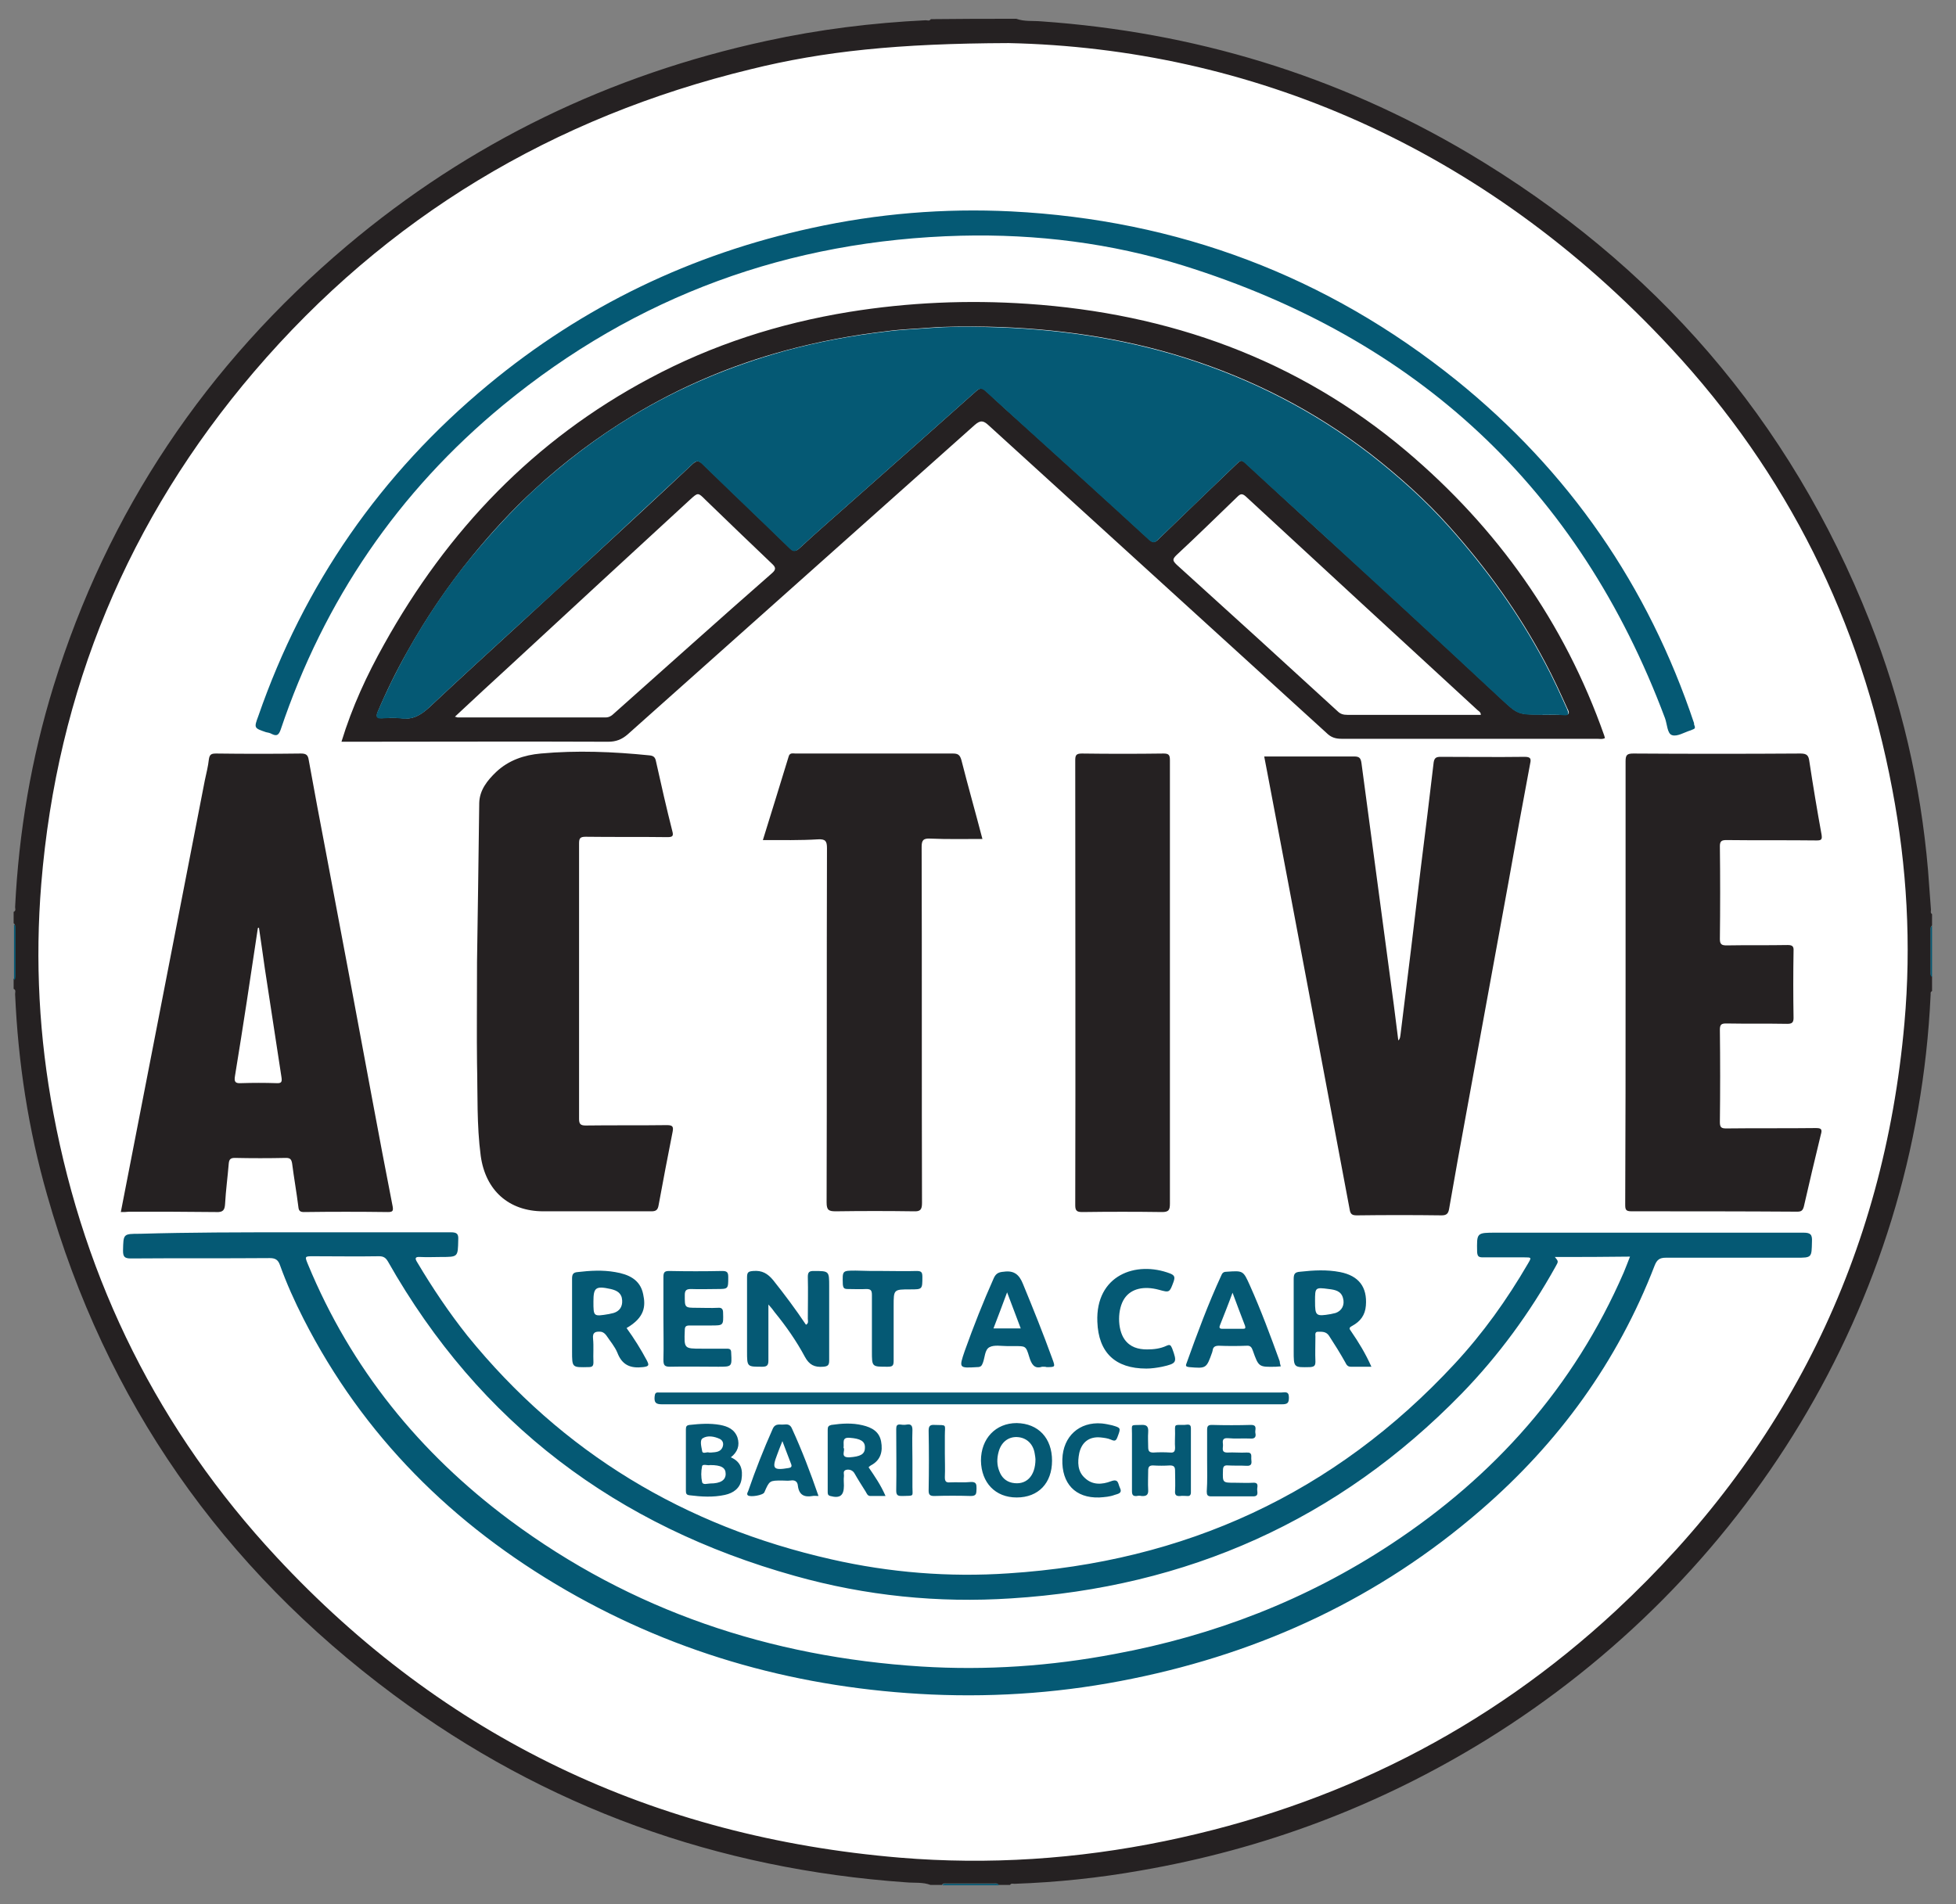
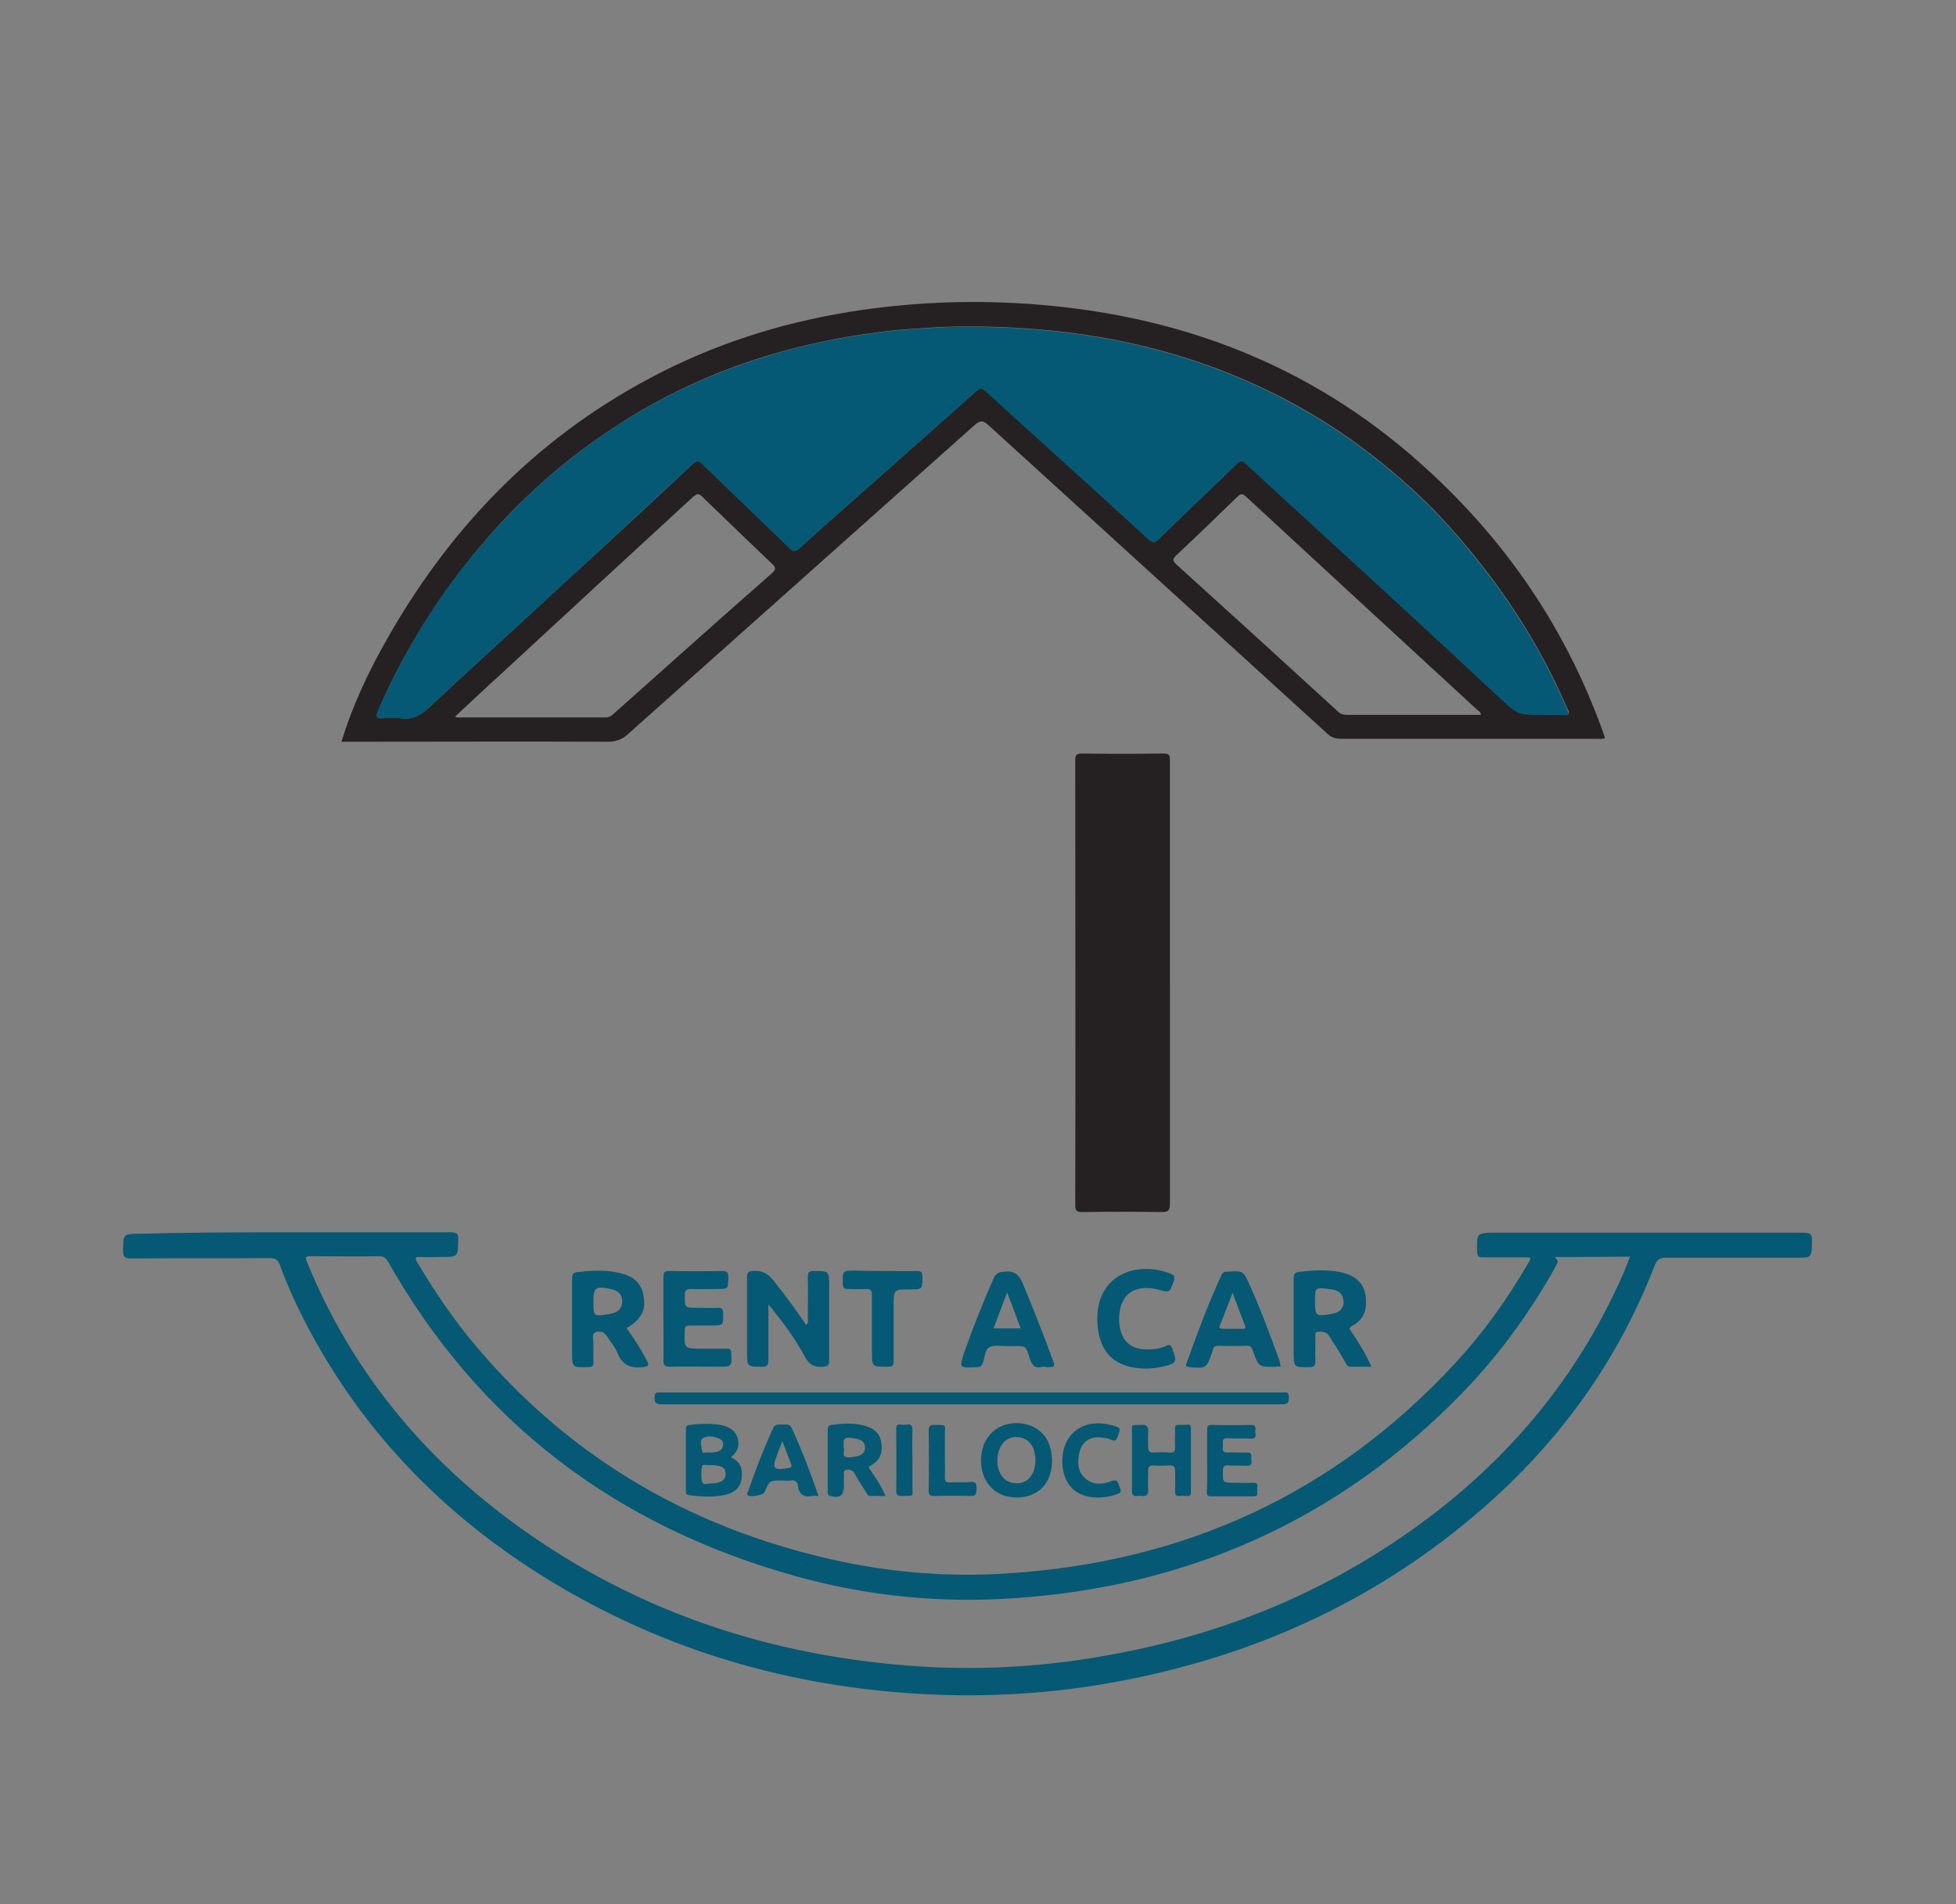
<svg xmlns="http://www.w3.org/2000/svg" xml:space="preserve" id="Capa_1" x="0" y="0" style="enable-background:new 0 0 531 517" version="1.1" viewBox="0 0 531 517">
  <rect x="0" y="0" width="531" height="517" fill="#808080" stroke="none" />
  <style>.st1{fill:#252122}.st2{fill:#055974}</style>
-   <ellipse cx="264.6" cy="258.4" rx="255.1" ry="249.9" style="fill:#fff" />
-   <path d="M275.9 5.1c2.2.8 4.5.5 6.8.7 41.4 2.9 80.1 14.6 115.8 35.7 50.7 30.1 87.4 72.3 109.1 127.2 8.6 21.7 13.8 44.3 15.8 67.5.3 3.6.5 7.2.8 10.8 0 .4-.2.9.3 1.2v3.1c-.5.4-.4.9-.4 1.4v11.1c0 .5-.1 1 .4 1.4v3.9c-.6.3-.3.8-.4 1.2-3.9 84-50.3 158.6-120.6 202.1-29 17.9-60.3 29.7-93.9 35.5-11.3 2-22.7 3.2-34.2 3.6-.4 0-.9-.2-1.2.3h-3.1c-.3-.5-.8-.4-1.2-.4h-13c-.4 0-.9-.1-1.2.4h-3.1c-2.1-.8-4.4-.5-6.6-.7-51.3-3.6-97.9-20.3-139.1-50.9-46.6-34.6-78.2-79.7-94.1-135.7-5.1-17.8-7.9-36-8.7-54.6 0-.5.3-1.1-.4-1.4v-2.7c.4-.2.4-.6.4-1v-13.1c0-.4 0-.8-.4-1v-3.1c.7-.3.4-.9.4-1.3 1-20.4 4.4-40.4 10.4-59.9C29.2 138.8 56 99 94.1 66.8c33.3-28.1 71.5-46.5 114-55.7 14.2-3.1 28.7-4.9 43.2-5.6.5 0 1 .3 1.4-.3 7.8-.1 15.5-.1 23.2-.1zm-2.1 6.6c-30 .1-50.2 2.2-70 7.1-53.6 13-98.9 40.1-134.8 82.1C34.8 141 15.5 187.4 11.2 240c-1.7 20.9-.6 41.7 3.3 62.3 8.6 45.9 28.7 86.2 60.5 120.4 45.7 49.2 102.5 76.1 169.3 81.7 24.1 2 48.1.4 71.9-4.5 46.6-9.6 87.6-30.2 122.5-62.6C485 394.2 511.4 341 517 277.8c1.9-21.3.7-42.5-3.3-63.5-8.6-45.7-28.5-85.8-60.1-119.8-50.9-54.9-114.7-81.4-179.8-82.8z" class="st1" />
-   <path d="M255.8 511.9c.3-.5.8-.4 1.2-.4h13c.4 0 .9-.1 1.2.4h-15.4zM3.8 251c.4.2.4.6.4 1v13.1c0 .4 0 .8-.4 1V251zM524.5 265.3c-.5-.4-.4-.9-.4-1.4v-11.1c0-.5-.1-1 .4-1.4v13.9z" class="st2" />
  <path d="M92.7 201.4c2.9-9.5 6.9-18.1 11.6-26.5 17.2-30.9 40.7-55.5 72.1-72.2 17-9.1 35.1-14.9 54.1-18 16.1-2.6 32.3-3.3 48.5-2.2 38.4 2.6 73.2 15 102.8 40 24.7 20.9 42.9 46.5 53.7 77.2.1.2.1.5.2.7-.7.4-1.4.2-2.1.2h-69.4c-1.7 0-2.9-.4-4.1-1.6-30.6-27.9-61.2-55.7-91.7-83.5-1.4-1.3-2.2-1.5-3.8-.1l-94.2 84c-1.6 1.4-3.2 2-5.3 2-23.3-.1-46.6 0-70 0h-2.4zm326.2-7.3c1.9 0 3.7-.1 5.6 0 1.7.1 1.6-.6 1-1.7-1.9-4.2-3.8-8.4-6-12.5-7.1-13.4-15.9-25.6-26-36.9-6.5-7.3-13.8-13.8-21.5-19.8-15.2-11.7-32-20.3-50.3-26.1-17.5-5.5-35.4-8-53.7-8.4-5.3-.1-10.7-.1-16 .3-3.7.3-7.4.4-11.1.9-9.4 1.1-18.6 2.8-27.8 5.3-14.7 4-28.6 9.9-41.6 17.8-9.5 5.8-18.3 12.4-26.4 19.9-6.1 5.6-11.7 11.7-17 18.2-6.6 8.1-12.4 16.7-17.5 25.8-3 5.3-5.7 10.8-8.1 16.5-.4 1.1-.2 1.6 1 1.6 1.8 0 3.6-.2 5.4 0 3.2.5 5.4-.9 7.7-3 8.1-7.6 16.3-15.1 24.5-22.6 6.6-6.1 13.2-12.2 19.9-18.3 9-8.3 18.1-16.7 27-25.1 1.1-1 1.7-1 2.8 0 7.8 7.6 15.7 15.1 23.5 22.7 1 1 1.6 1.2 2.8.1 4.6-4.3 9.4-8.4 14.1-12.6 11.3-10 22.5-19.9 33.8-30 1.1-1 1.8-.9 2.7 0 3.3 3.1 6.6 6.1 10 9.1 11.5 10.4 23 20.8 34.4 31.3 1 .9 1.6.6 2.4-.2 7.1-6.9 14.2-13.7 21.3-20.5.7-.6 1.1-1.3 2.2-.3 9.3 8.6 18.6 17.2 28 25.7 4.5 4.1 9 8.2 13.5 12.4 9.3 8.6 18.5 17.1 27.7 25.7 4.9 4.6 4.8 4.6 11.4 4.6.1.1.2.1.3.1zm-295.4.5c.5.1.6.2.7.2h40.2c.9 0 1.6-.4 2.2-1 14.3-12.7 28.5-25.5 42.9-38.1 1.3-1.1 1.1-1.7 0-2.7-6-5.7-12-11.5-18-17.3-2-2-2-2-4.1-.1-16.4 15.1-32.8 30.2-49.1 45.3-4.9 4.5-9.8 9-14.8 13.7zm278.5-.5c0-.8-.6-1-.9-1.3-21-19.3-42-38.7-62.9-58-1-.9-1.5-.7-2.3.1-5.5 5.3-11 10.7-16.6 15.9-1.1 1.1-.9 1.5.1 2.5 14.6 13.2 29.2 26.5 43.7 39.8.8.8 1.6 1 2.7 1H402z" class="st1" />
  <path d="M78.9 334.6h43.5c1.6 0 2.1.4 2 2-.1 4.7 0 4.7-4.7 4.7-1.9 0-3.7.1-5.6 0-1.5-.1-1.5.4-.8 1.5 4.1 6.9 8.6 13.6 13.6 19.9 25.8 31.8 59 51.7 98.8 60.7 15.8 3.6 32 4.9 48.1 3.8 47.8-3.1 88.4-21.6 121.1-56.9 7.7-8.3 14.2-17.4 19.9-27.2 1-1.7 1-1.7-1.1-1.7h-11.2c-1.1 0-1.4-.3-1.5-1.4-.1-5.3-.2-5.3 5.1-5.3h83.5c1.9 0 2.4.5 2.3 2.4-.1 4.4 0 4.4-4.3 4.4h-35.4c-1.7 0-2.4.6-3 2.1-10.1 26.2-26.1 48.2-47.3 66.5-27.4 23.7-59.1 38.5-94.5 45.7-18 3.7-36.1 5.1-54.5 4.3-35.3-1.6-68.5-10.6-99.2-28.3-30.8-17.8-55.1-41.9-71.3-73.7-2.4-4.7-4.6-9.6-6.4-14.6-.5-1.4-1.2-1.9-2.8-1.9-12.6.1-25.1 0-37.7.1-1.7 0-2.1-.5-2.1-2.1.1-4.6 0-4.6 4.6-4.6 13.7-.4 27.3-.4 40.9-.4zm343.2 6.7c1 1.2 1 1.2.2 2.6-7 12.6-15.5 24.2-25.5 34.5-33.5 34.4-74.6 52.6-122.3 55.6-19.8 1.3-39.5-.7-58.7-6.1-48.3-13.5-85.6-41.4-110.5-85.4-.6-1-1.2-1.4-2.4-1.4-5.9.1-11.9 0-17.8 0-2.4 0-2.4 0-1.5 2.2 11.7 28.3 30.3 51.2 54.7 69.4 33.2 24.7 70.8 37.2 111.8 39.8 17.6 1.1 35.1-.1 52.5-3.4 27-5 52.1-14.7 75-29.8 28.1-18.5 49.7-42.7 63.2-73.8.6-1.4 1.1-2.8 1.7-4.3-6.9.1-13.6.1-20.4.1z" class="st2" />
-   <path d="M32.8 329.1c2.9-15 5.8-29.9 8.7-44.7 4.7-24.2 9.4-48.3 14.1-72.5.4-1.9.9-3.8 1.1-5.7.2-1.4.7-1.6 2-1.6 7.7.1 15.3.1 23 0 1.4 0 1.9.4 2.1 1.7 1.5 8.4 3.1 16.8 4.7 25.2 4.2 22.2 8.4 44.5 12.5 66.7 1.8 9.8 3.7 19.6 5.6 29.4.2 1.2 0 1.5-1.3 1.5-7.6-.1-15.2-.1-22.8 0-1.1 0-1.4-.4-1.5-1.4-.5-4-1.2-7.9-1.7-11.8-.2-1.2-.6-1.5-1.7-1.5-4.6.1-9.3.1-13.9 0-1.2 0-1.5.5-1.6 1.5-.3 3.7-.8 7.3-1 11-.1 1.6-.5 2.3-2.4 2.2-7.9-.1-15.7-.1-23.6-.1-.8.1-1.5.1-2.3.1zm37.5-77.2c-.1 0-.2 0-.3.1-2 13.4-4 26.7-6.2 40.1-.3 1.7.1 2.1 1.7 2 3.2-.1 6.3-.1 9.5 0 1.5.1 1.6-.4 1.4-1.7L71.9 263c-.5-3.8-1.1-7.5-1.6-11.1zM343.2 205.4h24.4c1.4 0 1.8.4 2 1.8l7.5 56.1c.9 6.4 1.7 12.8 2.5 19.2.5-.4.5-1 .6-1.6 1.9-15.1 3.7-30.1 5.5-45.2 1.2-9.6 2.4-19.2 3.5-28.7.2-1.3.8-1.5 1.9-1.5 7.6 0 15.2.1 22.8 0 1.6 0 1.8.5 1.5 1.8-2 10.7-4 21.5-5.9 32.3L398.1 302c-1.6 8.7-3.2 17.5-4.7 26.2-.2 1.2-.6 1.8-2 1.8-7.7-.1-15.3-.1-23 0-1.2 0-1.8-.2-2-1.6-7.4-39.4-14.8-78.9-22.3-118.3-.3-1.6-.6-3.1-.9-4.7zM441.3 266.6v-59.9c0-1.7.4-2.1 2.1-2.1 15.1.1 30.3.1 45.4 0 1.8 0 2.2.6 2.4 2.2 1 6.6 2.1 13.2 3.3 19.8.2 1.3 0 1.6-1.3 1.6-8.2-.1-16.4 0-24.5-.1-1.2 0-1.8.2-1.8 1.6.1 8.4.1 16.9 0 25.3 0 1.4.5 1.7 1.8 1.7 5.5-.1 11.1 0 16.6-.1 1.2 0 1.7.3 1.6 1.6-.1 6.1-.1 12.1 0 18.2 0 1.3-.5 1.6-1.7 1.6-5.5-.1-11.1 0-16.6-.1-1.3 0-1.7.3-1.7 1.7.1 8.4.1 16.7 0 25.1 0 1.4.4 1.7 1.7 1.7 8.1-.1 16.2 0 24.3-.1 1.4 0 1.9.2 1.4 1.8-1.6 6.5-3.1 13-4.6 19.5-.3 1.1-.7 1.4-1.8 1.4-15-.1-30-.1-45-.1-1.6 0-1.7-.5-1.7-1.9.1-20.1.1-40.3.1-60.4zM129.5 261.1c.2-12.2.4-27.6.6-43.1.1-3.5 2.2-6.1 4.6-8.4 3.4-3.2 7.6-4.6 12.1-5 9.8-.9 19.7-.5 29.5.5 1.2.1 1.6.6 1.8 1.7 1.4 6.3 2.8 12.5 4.4 18.8.4 1.4.1 1.7-1.3 1.7-7.4-.1-14.8 0-22.2-.1-1.5 0-1.8.4-1.8 1.8v74.8c0 1.4.4 1.8 1.8 1.8 7.3-.1 14.7 0 22-.1 1.5 0 1.9.3 1.6 1.8-1.3 6.6-2.6 13.3-3.8 19.9-.2 1.2-.6 1.7-1.9 1.7h-29.4c-9.3 0-15.7-5.6-17-15.1-1.1-8.3-.8-16.7-1-25.1-.1-7.9 0-16.1 0-27.6zM207.1 228.1c2.4-7.7 4.7-15.2 7-22.7.3-1.1 1.2-.8 1.9-.8h42.7c1.4 0 1.9.4 2.3 1.8 1.8 7.1 3.8 14.1 5.7 21.4-4.8 0-9.5.1-14.2-.1-1.9-.1-2.3.5-2.3 2.3.1 32.2 0 64.4.1 96.6 0 1.8-.4 2.4-2.3 2.3-7-.1-14-.1-21.1 0-1.9 0-2.5-.3-2.5-2.4.1-32.1 0-64.2.1-96.2 0-1.9-.4-2.5-2.4-2.4-4.8.3-9.9.2-15 .2z" class="st1" />
-   <path d="M460.1 197.3c.1.4-.1.6-.4.7-.2.1-.5.2-.7.3-1.7.5-3.7 1.8-5.1 1.3-1.3-.4-1.3-3-1.9-4.6-23.4-62.5-67.4-103.1-130.8-122.9-19.6-6.1-39.8-8.6-60.3-8.1-46.6 1.2-88.2 16.3-124.3 46-28.5 23.5-48.6 53-60.4 88.1-.5 1.4-1 1.9-2.4 1.2-.5-.3-1.1-.4-1.6-.5-3.2-1.1-3.3-1.1-2.1-4.3 12.4-35.8 33.2-65.8 62.4-90 25.8-21.4 55.2-35.5 87.9-42.6 17.8-3.9 35.8-5.4 54.1-4.5 45.2 2.3 85.6 17.5 120.8 45.8 30.6 24.7 52.1 55.8 64.6 93.2-.1.2.1.5.2.9z" class="st2" />
  <path d="M317.6 266.9v59.9c0 1.7-.3 2.3-2.1 2.3-7.2-.1-14.4-.1-21.6 0-1.4 0-2-.2-2-1.8.1-40.3 0-80.5 0-120.8 0-1.4.2-1.9 1.8-1.9 7.4.1 14.8.1 22.2 0 1.5 0 1.7.5 1.7 1.9v60.4z" class="st1" />
  <path d="M263.7 381.3h-84c-1.7 0-2.1-.5-2-2 .1-.9.2-1.3 1.2-1.2h168.9c.9 0 2.1-.5 2.1 1.3 0 1.5-.3 1.9-1.9 1.9h-84.3zM208.6 354.2v15.2c0 1.2-.3 1.7-1.6 1.7-4.2 0-4.2.1-4.2-4.2v-20.1c0-1.4.4-1.6 1.7-1.7 2.4-.2 3.9.7 5.4 2.5 3.1 3.9 6.1 7.9 8.9 12.1.8-.4.5-1.1.5-1.6 0-3.8.1-7.6 0-11.4 0-1.3.4-1.6 1.6-1.6 4.2 0 4.2 0 4.2 4.2v20.1c0 1.2-.3 1.6-1.6 1.7-2.4.2-3.8-.5-5-2.7-2.3-4.3-5.1-8.3-8.2-12.1-.4-.6-.9-1.2-1.7-2.1zM372.3 371.1h-5.6c-.9 0-1.2-.6-1.5-1.2-1.4-2.5-2.9-4.9-4.4-7.2-.8-1.2-1.9-1.1-3-1.1-.9 0-.7.8-.7 1.3 0 2.3-.1 4.5 0 6.8 0 1.1-.3 1.4-1.4 1.5-4.5.1-4.5.2-4.5-4.4v-19.5c0-1.4.3-1.9 1.8-2 3.6-.4 7.2-.6 10.8.1 5.1 1 7.4 4.1 7 9.1-.2 2.6-1.5 4.3-3.7 5.5-.9.5-.9.7-.3 1.5 2 2.9 3.9 6 5.5 9.6zM357 353.3c0 4 .2 4.2 4.3 3.5.4-.1.9-.2 1.3-.3 1.7-.6 2.5-2.2 2-4-.5-2-2.2-2.3-3.9-2.5-3.7-.5-3.7-.4-3.7 3.3zM170.1 360.6c2.1 2.9 3.9 5.8 5.5 8.8.6 1.2.7 1.6-1 1.8-3.4.4-5.7-.5-7-3.9-.7-1.7-2-3.2-3-4.7-.4-.5-.8-.9-1.5-1-1.4-.1-2.3.1-2.1 1.9.2 2.1 0 4.2.1 6.4 0 1-.3 1.3-1.3 1.3-4.5.1-4.5.2-4.5-4.3v-19.7c0-1.2.3-1.7 1.5-1.8 3.4-.4 6.8-.6 10.2 0 3.6.6 6.8 2 7.6 6 .7 3.2.5 6.3-4.5 9.2zm-9-7.2c0 4.1 0 4.1 4.2 3.4.4-.1.9-.2 1.3-.3 1.6-.5 2.4-1.7 2.3-3.4-.1-2-1.4-2.7-3.1-3.1-4.1-.9-4.7-.4-4.7 3.4zM180.1 358v-11.2c0-1.2.2-1.7 1.5-1.7 4.8.1 9.7.1 14.5 0 1.4 0 1.6.5 1.6 1.7 0 3.2 0 3.2-3.1 3.2-2.3 0-4.6.1-7 0-1.2 0-1.7.3-1.7 1.6 0 3.5-.1 3.5 3.4 3.5 1.9 0 3.7.1 5.6 0 1.1-.1 1.4.4 1.4 1.4.1 3.4.1 3.4-3.3 3.4h-5.8c-1 0-1.3.3-1.3 1.3-.2 5-.2 5 4.6 5h6.8c.9 0 1.2.2 1.2 1.2.2 3.7.2 3.7-3.5 3.7-4.4 0-8.8-.1-13.1 0-1.5 0-1.8-.4-1.8-1.9.1-3.7 0-7.4 0-11.2zM347.7 371c-.5 0-.9.1-1.3.1-4.7.1-4.7.1-6.3-4.4-.3-.9-.7-1.4-1.7-1.3-2.5.1-5 .1-7.5 0-1 0-1.6.3-1.7 1.3 0 .1-.1.2-.1.4-1.6 4.5-1.6 4.5-6.3 4.1-.8-.1-1-.3-.7-1 2.9-8.1 5.9-16.2 9.5-24 .3-.7.7-.9 1.5-.9 4.4-.3 4.4-.3 6.2 3.7 3 6.7 5.6 13.7 8.1 20.6 0 .3.1.8.3 1.4zm-13.1-20c-1.2 3.3-2.3 6-3.4 8.8-.2.5-.3 1 .6 1h5.6c.6 0 .8-.1.6-.8-1.1-2.9-2.2-5.7-3.4-9zM282.9 371.1c-2.1.7-2.9-.7-3.5-2.7-.9-3-1-2.9-4-2.9h-1.9c-1.7 0-3.6-.4-4.9.3-1.3.7-1.2 2.8-1.8 4.3-.3.8-.6 1.1-1.5 1.1-5 .3-5 .3-3.4-4.4 2.4-6.7 5-13.3 7.9-19.8.6-1.3 1.4-1.6 2.7-1.7 2.8-.4 4.2.8 5.2 3.3 2.8 6.8 5.5 13.5 8 20.4.8 2.2.8 2.2-1.6 2.2-.2-.1-.5-.1-1.2-.1zm-9.5-20.2c-1.3 3.6-2.5 6.6-3.7 9.8h7.4c-1.2-3.1-2.3-6.2-3.7-9.8zM311.2 371.6c-8.5 0-13-4.4-13.3-12.7-.5-12.6 10.4-16.7 19.8-13.1 1.2.5 1.3 1 .9 2.2-1.1 3-1.1 3-4 2.2-4.1-1.1-7.5-.3-9.3 2.3-2 2.9-2 8.4 0 11.2 1.5 2.1 3.7 2.7 6.1 2.7 1.8 0 3.6-.2 5.3-1 .9-.4 1.1-.2 1.5.7 1.4 3.8 1.3 4.1-2.7 5-1.5.3-3 .5-4.3.5zM239.7 345.1c3 0 6.1.1 9.1 0 1.3 0 1.6.3 1.6 1.6 0 3.4 0 3.4-3.3 3.4-4.5 0-4.5 0-4.5 4.5v14.9c0 1.3-.3 1.6-1.6 1.6-4.3 0-4.3.1-4.3-4.2v-15.3c0-1.2-.3-1.6-1.5-1.6-1.7.1-3.3 0-5 0-1 0-1.3-.2-1.4-1.3-.1-3.7-.2-3.7 3.5-3.7 2.5.1 4.9.1 7.4.1zM198.4 395.7c2.8 1.2 3.3 3.4 2.9 6-.4 2.4-2.2 3.7-4.5 4.2-3.2.7-6.4.5-9.6.1-.9-.1-1-.5-1-1.3v-16.6c0-.8.2-1.1 1-1.2 2.8-.3 5.5-.5 8.3 0 2.1.4 3.9 1.2 4.7 3.4.7 2.2 0 4-1.8 5.4zm-5.6 2.1c-.7.2-2-.4-2.2.3-.3 1.4-.3 3 0 4.3.2.9 1.5.4 2.2.4 2.8 0 4.2-.9 4.2-2.6 0-1.7-1.2-2.4-4.2-2.4zm-.3-3.4h.5c1.3-.1 2.7-.1 3.2-1.6.3-.9 0-1.7-.8-2.1-1.5-.7-3.3-1-4.6-.2-.9.5-.4 2.3-.2 3.4.1 1.1 1.3.2 1.9.5zM235.8 398.4c1.7 2.5 3.3 4.8 4.6 7.8h-4.1c-.8 0-1-.7-1.3-1.2-1-1.6-2.1-3.3-3-4.9-.5-.9-1.4-1.2-2.3-1-1 .3-.5 1.2-.6 1.8-.1.8 0 1.7 0 2.5 0 2.7-1.1 3.5-3.7 2.8-.7-.2-.7-.6-.7-1.2v-16.8c0-.8.2-1.1 1-1.3 2.8-.4 5.6-.6 8.5.1 2.5.6 4.5 1.7 5 4.4s-.1 5.1-2.8 6.5c-.3.2-.4.3-.6.5zm-6.8-5.3c.6.7-1.1 2.7 1.6 2.6 2.9-.2 4.2-.8 4.2-2.6.1-1.8-1.3-2.5-4.1-2.7-2.3-.2-1.5 1.4-1.7 2.7zM285.6 396.6c0 6.1-3.7 10-9.6 10-5.8 0-9.6-4-9.7-10 0-6 4-10.2 9.7-10.2 5.9.1 9.6 4.1 9.6 10.2zm-4.5-.4c0-.3-.1-.9-.2-1.5-.4-2.7-2.3-4.4-4.8-4.5-2.4-.1-4.3 1.4-5 4-.5 1.8-.5 3.6.2 5.3.6 1.6 1.7 2.7 3.4 3.1 3.8.8 6.4-1.7 6.4-6.4zM307.3 396.6v-7.3c0-2.7-.5-2.3 2.5-2.4 1.6-.1 2 .5 1.9 2-.1 1.3 0 2.7 0 4 0 1.1.3 1.5 1.4 1.5 1.5-.1 3.1-.1 4.6 0 1.1.1 1.3-.4 1.3-1.4-.1-1.2 0-2.4 0-3.7 0-2.7-.4-2.4 2.5-2.4.7 0 1.8-.5 1.8.9v17.4c0 .7-.3 1.1-1 1-.6 0-1.3-.1-1.9 0-1.1.1-1.5-.3-1.4-1.4.1-1.8 0-3.6 0-5.4 0-1-.2-1.5-1.4-1.5-1.5.1-3.1.1-4.6 0-1 0-1.3.4-1.3 1.4 0 1.7-.1 3.5 0 5.2.1 1.4-.5 1.8-1.8 1.7-.4-.1-.9-.1-1.3 0-1 .1-1.3-.3-1.3-1.3v-8.3zM222.2 406.2c-.7 0-1.2-.1-1.6 0-2.3.4-3.7-.3-4-2.8-.1-1.2-.9-1.6-2-1.4-.8.1-1.5 0-2.3 0-3.4 0-3.4 0-4.8 3.2-.3.8-3.9 1.4-4.5.8-.3-.3-.1-.7.1-1.1 2-5.8 4.2-11.4 6.7-17 .7-1.5 1.9-1 2.9-1.1 1-.1 1.8-.1 2.3 1.1 2.7 5.9 5 11.9 7.2 18.3zm-9.8-14.9c-.6 1.5-1 2.5-1.4 3.6-1.5 3.9-1.1 4.4 3.1 3.7.7-.1.9-.4.7-1-.8-2-1.5-4-2.4-6.3zM327.7 396.5v-8.3c0-1 .3-1.3 1.3-1.3 3.5.1 7.1.1 10.6 0 1.9 0 1 1.4 1.2 2.2.2.9 0 1.6-1.3 1.5-2.1-.1-4.1.1-6.2-.1-1.5-.1-1.4.8-1.3 1.7.1.9-.6 2.2 1.2 2.2 1.7-.1 3.5.1 5.2 0 1.7-.1 1.2 1 1.3 1.9.1.9.2 1.8-1.3 1.7-1.7-.1-3.3 0-5-.1-1.1-.1-1.4.3-1.4 1.4-.1 3.3-.1 3.3 3.2 3.3 1.7 0 3.4.1 5 0 1.4-.1 1.2.8 1.1 1.6-.1.8.6 2.1-1.1 2.1h-11.4c-1 0-1.2-.4-1.2-1.3.2-2.9.1-5.7.1-8.5zM298.4 406.6c-6.5.2-10.2-3.8-10-10.4.2-6.2 4.6-10.2 10.7-9.7 1 .1 1.9.3 2.8.5 2.4.7 2.4.7 1.5 3.1-.4 1.1-.7 1.3-1.8.8-.9-.4-1.9-.5-2.8-.6-3-.3-5.1 1.2-5.8 4.2-.5 2.5-.5 5 1.5 6.8 2.1 2 4.7 1.8 7.1.9 2.1-.8 1.9.7 2.4 1.7.8 1.6-.5 1.7-1.4 2-1.3.5-2.7.6-4.2.7zM256.5 394.7c0 2.1.1 4.2 0 6.4 0 1.1.3 1.5 1.4 1.4 1.9-.1 3.7.1 5.6-.1 1.6-.1 1.6.7 1.6 1.8-.1 1 .2 2-1.5 2-3.3-.1-6.7-.1-10 0-1.2 0-1.5-.4-1.5-1.5.1-5.4.1-10.8 0-16.2 0-1.2.3-1.7 1.6-1.6 3.5.1 2.8-.3 2.8 2.9v4.9zM247.7 396.5v7.3c0 2.6.6 2.3-2.7 2.4-1 0-1.7 0-1.7-1.4.1-5.6 0-11.2 0-16.8 0-.9.2-1.3 1.2-1.2.6.1 1.2.1 1.7 0 1.2-.2 1.5.4 1.5 1.5-.1 2.8 0 5.5 0 8.2zM418.9 194.1h-.4c-6.6 0-6.5-.1-11.4-4.6-9.2-8.6-18.5-17.2-27.7-25.7-4.5-4.1-9-8.3-13.5-12.4-9.3-8.6-18.7-17.1-28-25.7-1.1-1-1.5-.3-2.2.3-7.1 6.8-14.2 13.7-21.3 20.5-.8.8-1.3 1.1-2.4.2-11.4-10.5-22.9-20.9-34.4-31.3-3.3-3-6.7-6.1-10-9.1-1-.9-1.6-1-2.7 0-11.2 10-22.5 20-33.8 30-4.7 4.2-9.5 8.3-14.1 12.6-1.2 1.1-1.8.9-2.8-.1-7.8-7.6-15.7-15.1-23.5-22.7-1.1-1.1-1.7-1.1-2.8 0-9 8.4-18 16.7-27 25.1-6.6 6.1-13.2 12.2-19.9 18.3-8.2 7.5-16.4 15-24.5 22.6-2.2 2.1-4.5 3.4-7.7 3-1.8-.3-3.6-.1-5.4 0-1.2 0-1.4-.5-1-1.6 2.4-5.6 5.1-11.1 8.1-16.5 5.1-9.1 10.9-17.8 17.5-25.8 5.3-6.4 10.9-12.5 17-18.2 8.2-7.5 17-14.2 26.4-19.9 13-7.9 26.9-13.7 41.6-17.8 9.1-2.5 18.4-4.2 27.8-5.3 3.7-.5 7.4-.6 11.1-.9 5.3-.4 10.7-.5 16-.3 18.3.4 36.2 2.9 53.7 8.4 18.3 5.8 35.1 14.4 50.3 26.1 7.7 6 15 12.5 21.5 19.8 10.1 11.3 18.9 23.5 26 36.9 2.2 4.1 4.1 8.3 6 12.5.5 1.2.7 1.9-1 1.7-1.7-.2-3.6-.1-5.5-.1z" class="st2" />
</svg>